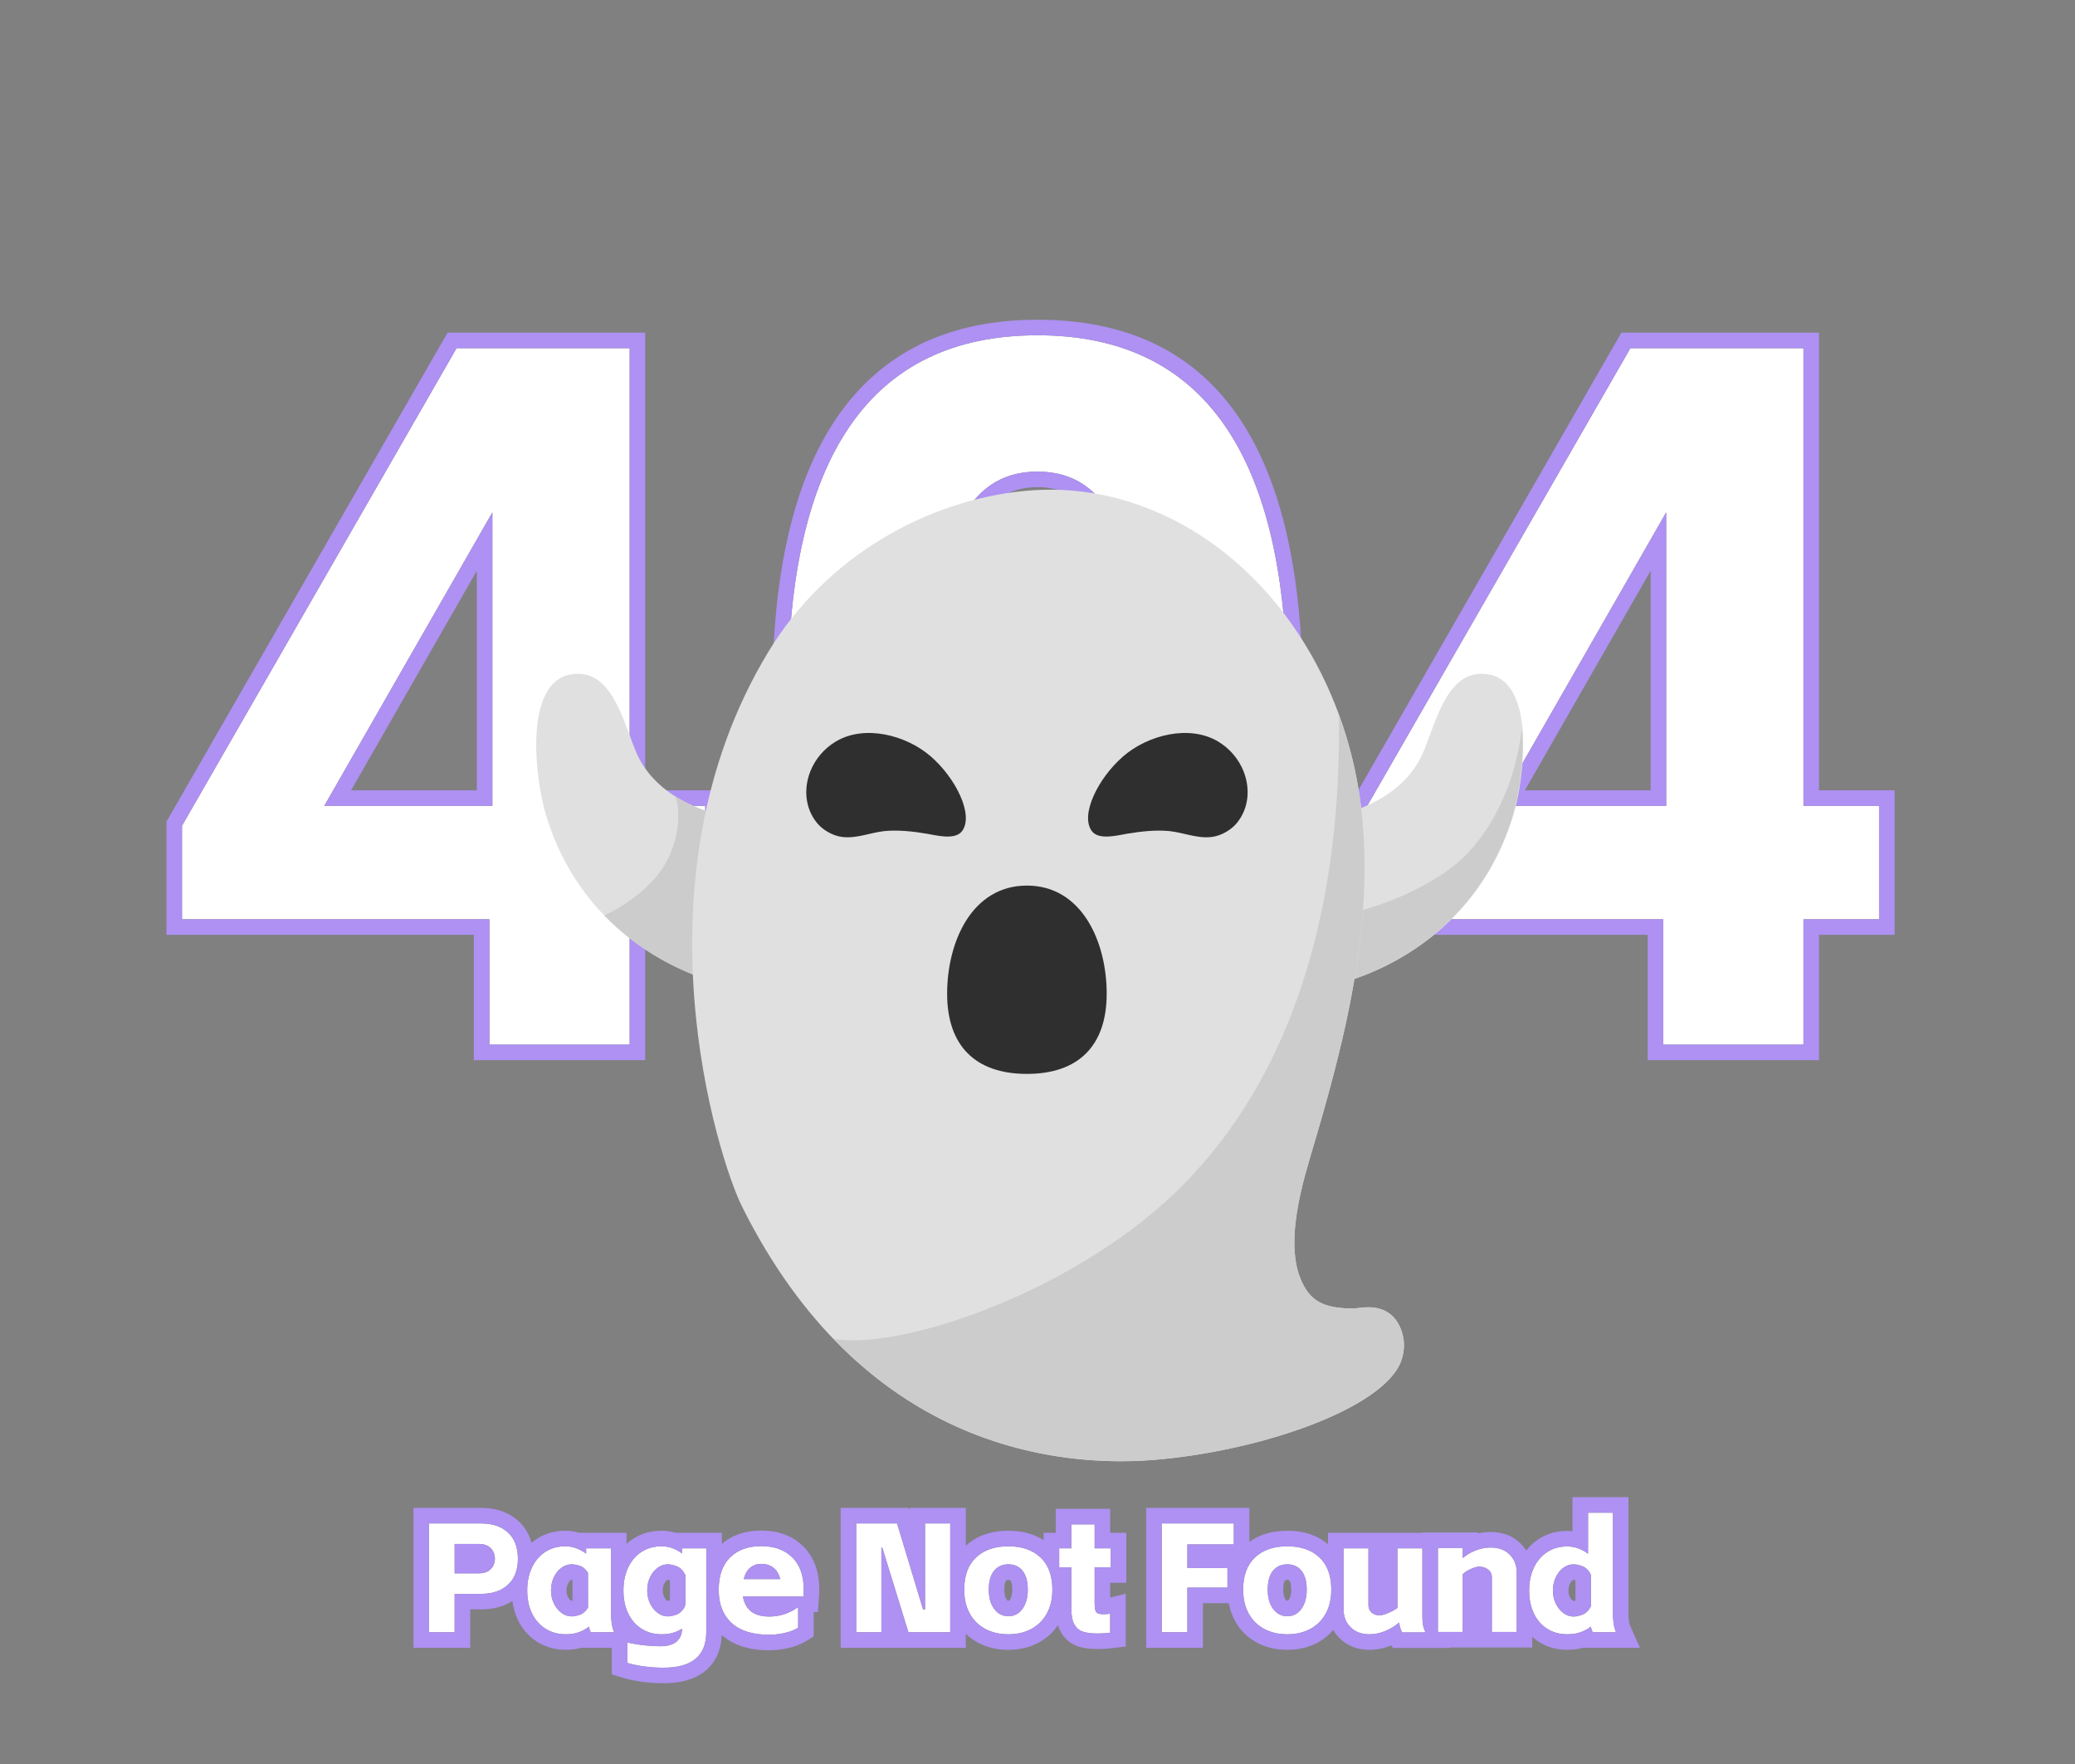
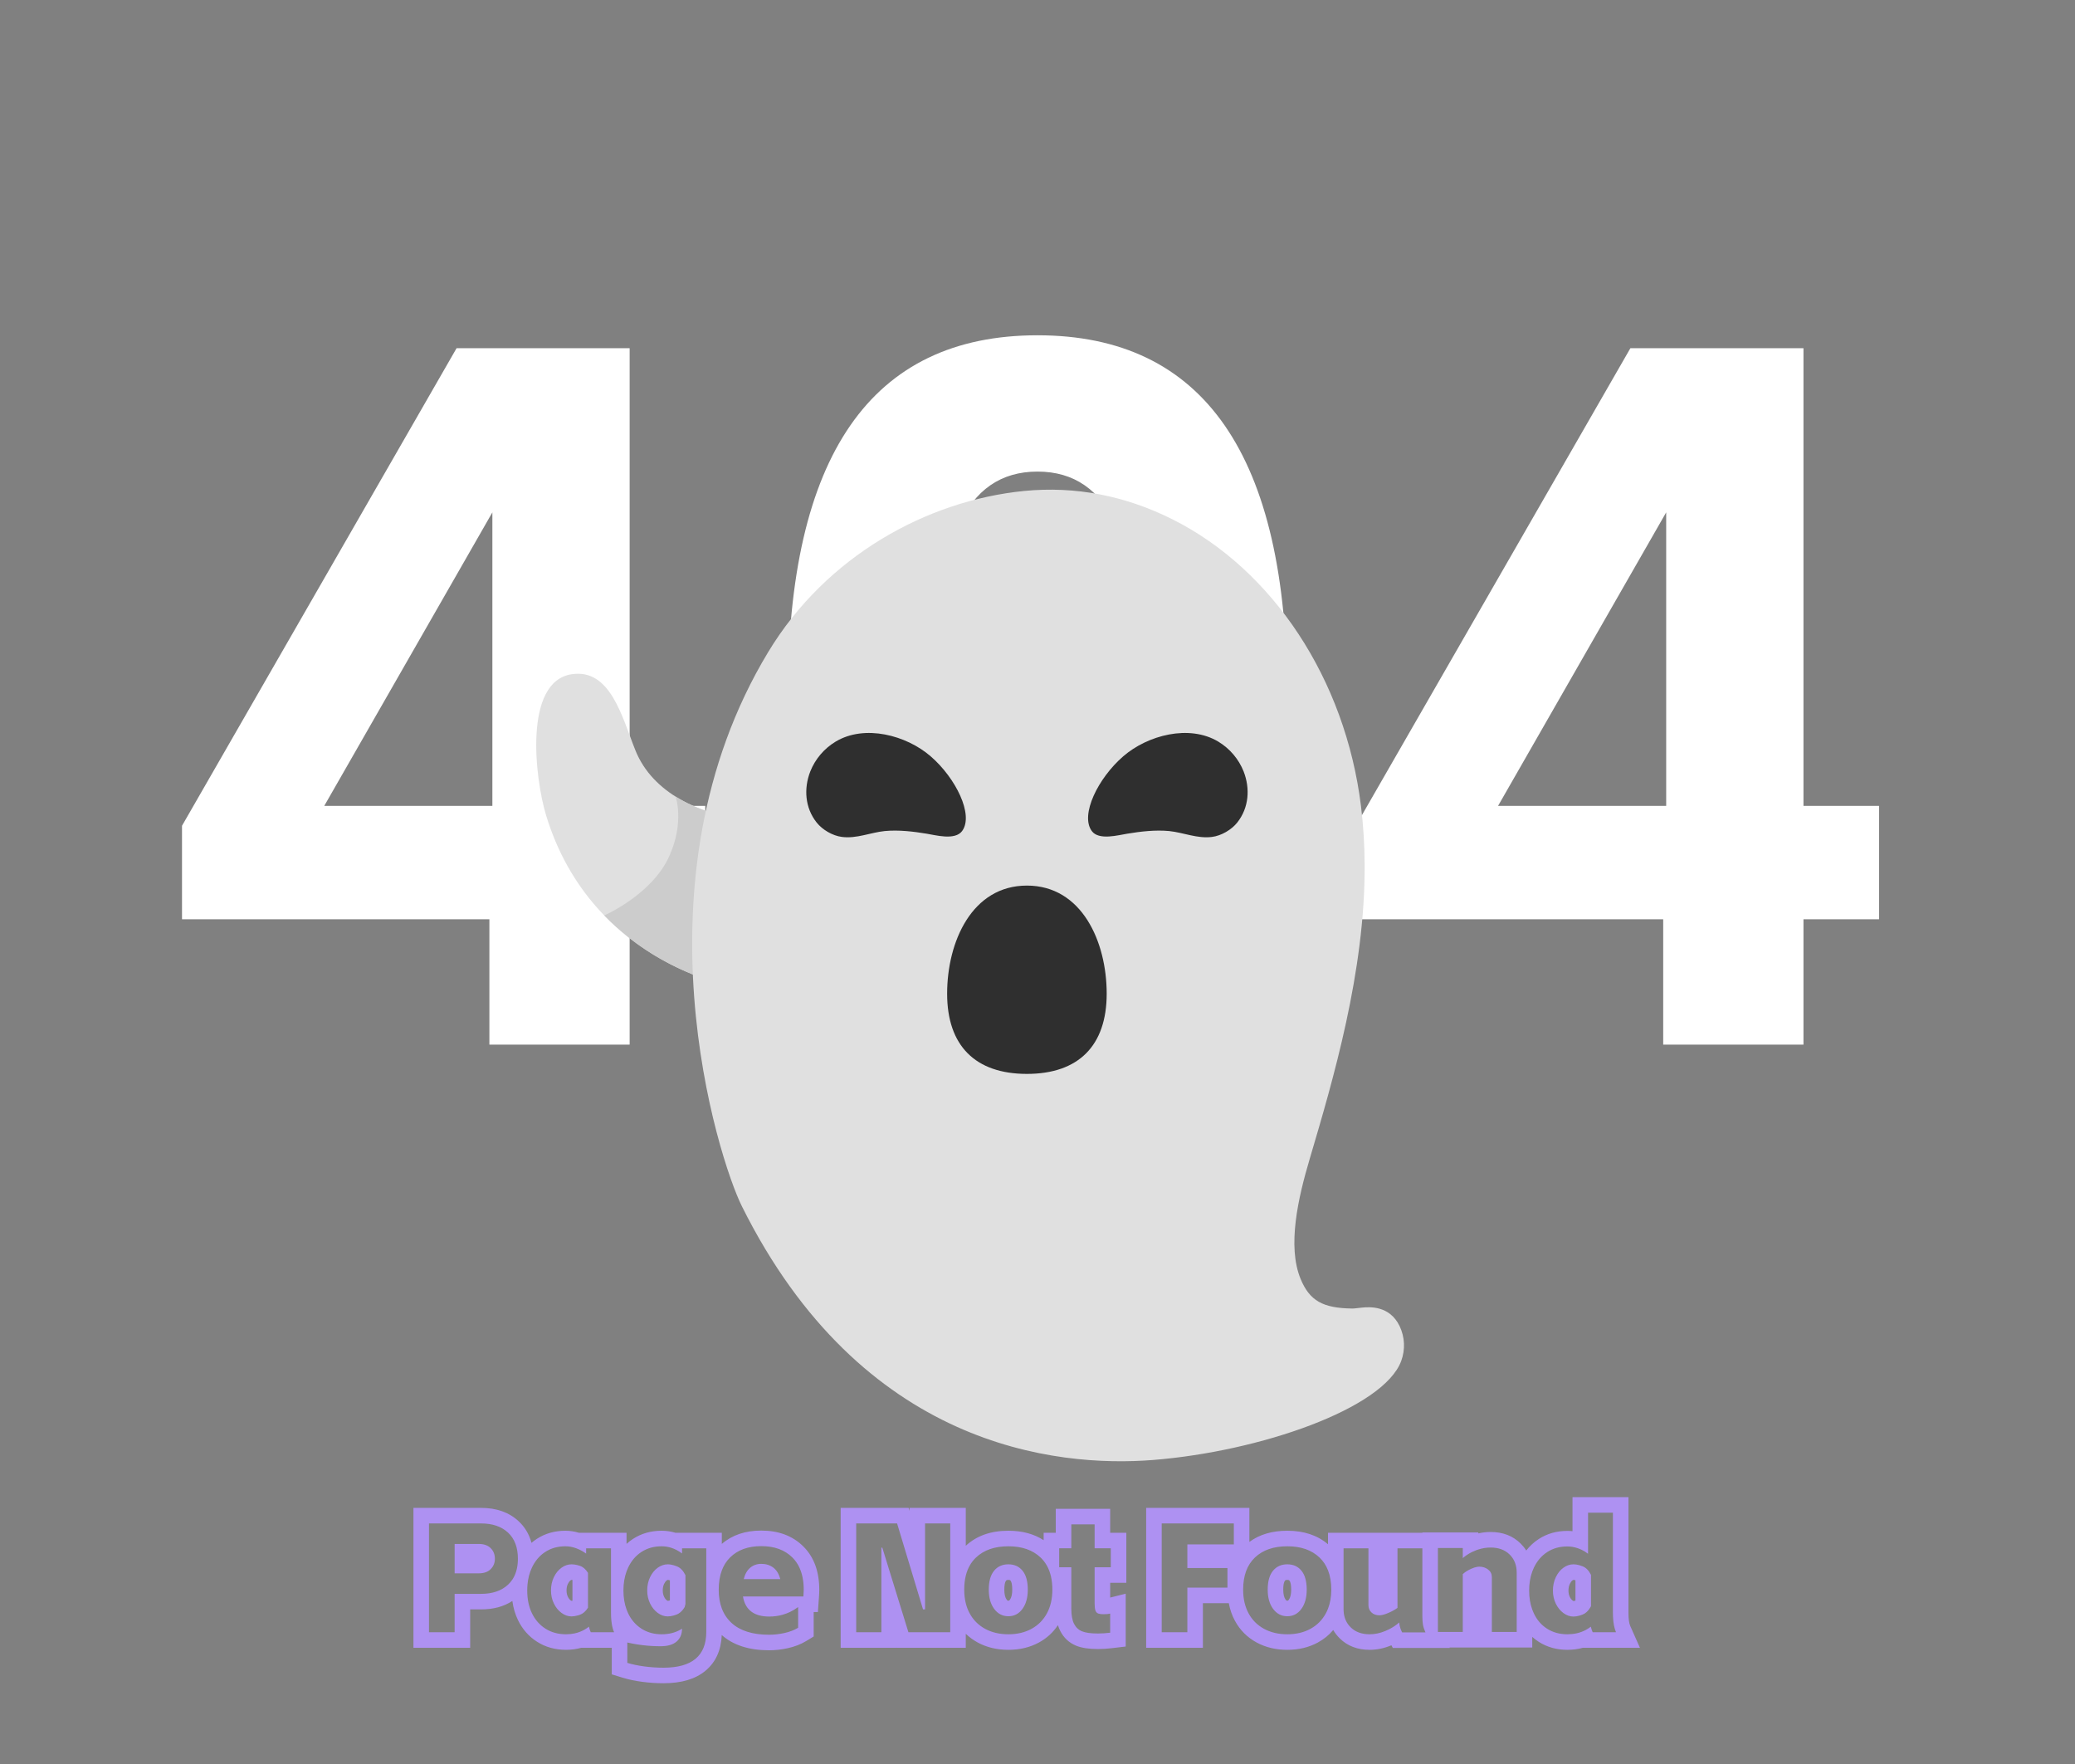
<svg xmlns="http://www.w3.org/2000/svg" width="267" height="227" viewBox="0 0 267 227" fill="none">
  <rect x="0" y="0" width="267" height="227" fill="#808080" stroke="none" />
  <g>
    <path fill="#FFFFFF" d="M81.02 118.272L81.02 134.4L62.972 134.4L62.972 118.272L23.42 118.272L23.42 106.24L58.748 44.8L81.02 44.8L81.02 103.68L90.748 103.68L90.748 118.272L81.02 118.272ZM63.356 103.68L63.356 65.92L41.724 103.68L63.356 103.68ZM133.5 136.064Q101.372 136.064 101.372 89.6Q101.372 43.136 133.5 43.136Q165.628 43.136 165.628 89.6Q165.628 136.064 133.5 136.064ZM120.188 89.6Q120.188 104.576 123.324 111.616Q126.46 118.656 133.5 118.656Q140.54 118.656 143.676 111.616Q146.812 104.576 146.812 89.6Q146.812 74.752 143.676 67.712Q140.54 60.672 133.5 60.672Q126.46 60.672 123.324 67.712Q120.188 74.752 120.188 89.6ZM232.06 118.272L232.06 134.4L214.012 134.4L214.012 118.272L174.46 118.272L174.46 106.24L209.788 44.8L232.06 44.8L232.06 103.68L241.788 103.68L241.788 118.272L232.06 118.272ZM214.396 103.68L214.396 65.92L192.764 103.68L214.396 103.68Z">
</path>
-     <path fill-rule="evenodd" fill="rgba(174, 145, 242, 1)" d="M107.759,53.614c5.752,-8.319 14.332,-12.479 25.741,-12.479c22.752,0 34.128,16.155 34.128,48.464c0,15.904 -2.796,27.899 -8.387,35.985c-5.752,8.319 -14.332,12.479 -25.741,12.479c-22.752,0 -34.128,-16.155 -34.128,-48.464c-0,-15.904 2.796,-27.899 8.387,-35.986zM83.02,120.272v16.128h-22.048v-16.128h-39.552v-14.566l36.171,-62.906h25.429v58.88h9.728v18.592zM234.06,120.272v16.128h-22.048v-16.128h-39.552v-14.566l36.171,-62.906h25.429v58.88h9.728v18.592zM101.372,89.6c0,30.976 10.709,46.464 32.128,46.464c21.419,0 32.128,-15.488 32.128,-46.464c0,-30.976 -10.709,-46.464 -32.128,-46.464c-21.419,0 -32.128,15.488 -32.128,46.464zM58.748,44.8l-35.328,61.44v12.032h39.552v16.128h18.048v-16.128h9.728v-14.592h-9.728v-58.88zM209.788,44.8l-35.328,61.44v12.032h39.552v16.128h18.048v-16.128h9.728v-14.592h-9.728v-58.88zM120.188,89.6c0,-9.899 1.045,-17.195 3.136,-21.888c2.091,-4.693 5.483,-7.04 10.176,-7.04c4.693,0 8.085,2.347 10.176,7.04c2.091,4.693 3.136,11.989 3.136,21.888c0,9.984 -1.045,17.323 -3.136,22.016c-2.091,4.693 -5.483,7.04 -10.176,7.04c-4.693,0 -8.085,-2.347 -10.176,-7.04c-2.091,-4.693 -3.136,-12.032 -3.136,-22.016zM133.5,116.656c3.827,0 6.61,-1.951 8.349,-5.854c1.975,-4.434 2.963,-11.501 2.963,-21.202c0,-9.615 -0.988,-16.64 -2.963,-21.074c-1.739,-3.903 -4.522,-5.854 -8.349,-5.854c-3.827,0 -6.61,1.951 -8.349,5.854c-1.975,4.434 -2.963,11.459 -2.963,21.074c0,9.701 0.988,16.768 2.963,21.202c1.739,3.903 4.522,5.854 8.349,5.854zM63.356,65.92v37.76h-21.632l1.146,-2l18.486,-32.269zM214.396,65.92v37.76h-21.632l1.146,-2l18.486,-32.269zM45.175,101.68h16.181v-28.245zM196.215,101.68h16.181v-28.245z">
- </path>
  </g>
  <g>
-     <path fill="#FFFFFF" d="M61.9 196Q64.1 196 65.37 197.18Q66.64 198.36 66.64 200.54Q66.64 202.7 65.37 203.88Q64.1 205.06 61.9 205.06L58.5 205.06L58.5 210L55.2 210L55.2 196L61.9 196ZM61.6 202.42Q62.6 202.42 63.14 201.88Q63.68 201.34 63.68 200.54Q63.68 199.72 63.14 199.18Q62.6 198.64 61.6 198.64L58.5 198.64L58.5 202.42L61.6 202.42ZM72.84 210.26Q71.32 210.26 70.19 209.54Q69.06 208.82 68.45 207.56Q67.84 206.3 67.84 204.62Q67.84 202.96 68.45 201.67Q69.06 200.38 70.17 199.66Q71.28 198.94 72.76 198.94Q73.44 198.94 74.13 199.19Q74.82 199.44 75.42 199.88L75.42 199.2L78.62 199.2L78.62 207.48Q78.62 209.1 79.02 210L76.02 210Q75.88 209.72 75.78 209.28Q74.54 210.26 72.84 210.26ZM70.9 204.62Q70.9 205.54 71.27 206.3Q71.64 207.06 72.25 207.51Q72.86 207.96 73.54 207.96Q74.02 207.96 74.62 207.75Q75.22 207.54 75.66 206.84L75.66 202.36Q75.22 201.66 74.63 201.46Q74.04 201.26 73.54 201.26Q72.86 201.26 72.25 201.7Q71.64 202.14 71.27 202.91Q70.9 203.68 70.9 204.62ZM85.38 214.56Q84.16 214.56 82.93 214.4Q81.7 214.24 80.72 213.94L80.72 211.32Q82.86 211.8 85 211.8Q86.36 211.8 87.06 211.2Q87.76 210.6 87.76 209.54Q86.66 210.26 85.14 210.26Q83.66 210.26 82.54 209.54Q81.42 208.82 80.82 207.55Q80.22 206.28 80.22 204.62Q80.22 202.96 80.83 201.67Q81.44 200.38 82.55 199.66Q83.66 198.94 85.14 198.94Q86.52 198.94 87.76 199.86L87.76 199.2L90.88 199.2L90.88 209.96Q90.88 214.56 85.38 214.56ZM83.28 204.62Q83.28 205.54 83.65 206.3Q84.02 207.06 84.63 207.51Q85.24 207.96 85.92 207.96Q86.42 207.96 87.04 207.73Q87.66 207.5 88.1 206.76L88.2 206.36L88.2 202.66Q87.78 201.8 87.12 201.53Q86.46 201.26 85.92 201.26Q85.24 201.26 84.63 201.7Q84.02 202.14 83.65 202.91Q83.28 203.68 83.28 204.62ZM102.7 209.42Q101.94 209.88 100.93 210.1Q99.92 210.32 98.98 210.32Q95.78 210.32 94.13 208.8Q92.48 207.28 92.48 204.54Q92.48 201.82 93.95 200.37Q95.42 198.92 97.96 198.92Q100.48 198.92 101.95 200.37Q103.42 201.82 103.42 204.54Q103.42 204.84 103.38 205.4L95.6 205.4Q96.04 207.98 98.98 207.98Q101.04 207.98 102.7 206.76L102.7 209.42ZM100.4 203.16Q100.14 202.16 99.5 201.68Q98.86 201.2 97.96 201.2Q97.12 201.2 96.53 201.7Q95.94 202.2 95.7 203.16L100.4 203.16ZM113.531 199.12L113.411 199.12L113.411 210L110.171 210L110.171 196L115.431 196L118.771 207.06L119.031 207.06L119.031 196L122.271 196L122.271 210L116.891 210L113.531 199.12ZM129.751 210.26Q128.051 210.26 126.761 209.56Q125.471 208.86 124.771 207.57Q124.071 206.28 124.071 204.52Q124.071 201.82 125.591 200.38Q127.111 198.94 129.751 198.94Q132.371 198.94 133.891 200.38Q135.411 201.82 135.411 204.52Q135.411 206.28 134.711 207.57Q134.011 208.86 132.731 209.56Q131.451 210.26 129.751 210.26ZM127.231 204.52Q127.231 206.06 127.931 207Q128.631 207.94 129.751 207.94Q130.871 207.94 131.561 207Q132.251 206.06 132.251 204.52Q132.251 202.92 131.581 202.09Q130.911 201.26 129.751 201.26Q128.591 201.26 127.911 202.09Q127.231 202.92 127.231 204.52ZM137.851 199.2L137.851 196.12L140.851 196.12L140.851 199.2L142.931 199.2L142.931 201.64L140.851 201.64L140.851 206.28Q140.851 206.86 140.941 207.16Q141.031 207.46 141.271 207.57Q141.511 207.68 141.971 207.68Q142.271 207.68 142.481 207.66Q142.691 207.64 142.851 207.6L142.851 210.06Q142.011 210.16 141.291 210.16Q139.911 210.16 139.231 209.88Q138.551 209.6 138.201 208.91Q137.851 208.22 137.851 206.94L137.851 201.64L136.291 201.64L136.291 199.2L137.851 199.2ZM149.482 196L158.762 196L158.762 198.7L152.782 198.7L152.782 201.74L157.942 201.74L157.942 204.26L152.782 204.26L152.782 210L149.482 210L149.482 196ZM165.642 210.26Q163.942 210.26 162.652 209.56Q161.362 208.86 160.662 207.57Q159.962 206.28 159.962 204.52Q159.962 201.82 161.482 200.38Q163.002 198.94 165.642 198.94Q168.262 198.94 169.782 200.38Q171.302 201.82 171.302 204.52Q171.302 206.28 170.602 207.57Q169.902 208.86 168.622 209.56Q167.342 210.26 165.642 210.26ZM163.122 204.52Q163.122 206.06 163.822 207Q164.522 207.94 165.642 207.94Q166.762 207.94 167.452 207Q168.142 206.06 168.142 204.52Q168.142 202.92 167.472 202.09Q166.802 201.26 165.642 201.26Q164.482 201.26 163.802 202.09Q163.122 202.92 163.122 204.52ZM180.422 210.02Q180.102 209.42 180.042 208.74Q179.302 209.4 178.272 209.83Q177.242 210.26 176.242 210.26Q174.702 210.26 173.792 209.36Q172.882 208.46 172.882 207.04L172.882 199.2L176.082 199.2L176.082 206.5Q176.082 207.08 176.472 207.45Q176.862 207.82 177.502 207.82Q177.922 207.82 178.632 207.52Q179.342 207.22 179.822 206.86L179.822 199.2L183.022 199.2L183.022 207.94Q183.022 208.6 183.102 209.05Q183.182 209.5 183.422 210.02L180.422 210.02ZM188.222 199.16L188.222 200.46Q188.962 199.82 189.912 199.46Q190.862 199.1 191.802 199.1Q193.342 199.1 194.252 200Q195.162 200.9 195.162 202.34L195.162 209.96L191.962 209.96L191.962 202.88Q191.962 202.3 191.482 201.93Q191.002 201.56 190.342 201.56Q189.922 201.56 189.292 201.84Q188.662 202.12 188.222 202.52L188.222 209.96L185.022 209.96L185.022 199.16L188.222 199.16ZM201.682 210.26Q200.202 210.26 199.082 209.55Q197.962 208.84 197.362 207.56Q196.762 206.28 196.762 204.64Q196.762 202.98 197.372 201.69Q197.982 200.4 199.092 199.68Q200.202 198.96 201.682 198.96Q202.362 198.96 203.052 199.2Q203.742 199.44 204.342 199.9L204.342 194.62L207.542 194.62L207.542 207.5Q207.542 209.1 207.942 210L204.942 210Q204.802 209.72 204.702 209.28Q203.442 210.26 201.682 210.26ZM199.822 204.64Q199.822 205.56 200.192 206.32Q200.562 207.08 201.172 207.53Q201.782 207.98 202.462 207.98Q203.002 207.98 203.652 207.72Q204.302 207.46 204.722 206.64L204.722 202.62Q204.302 201.78 203.652 201.52Q203.002 201.26 202.462 201.26Q201.782 201.26 201.172 201.7Q200.562 202.14 200.192 202.92Q199.822 203.7 199.822 204.64Z">
- </path>
    <path fill-rule="evenodd" fill="rgba(174, 145, 242, 1)" d="M197.162,210.6v1.36h-10.642l0.028,0.06h-7.326l-0.183,-0.343c-0.932,0.389 -1.864,0.583 -2.797,0.583c-1.575,0 -2.86,-0.493 -3.856,-1.478c-0.333,-0.329 -0.61,-0.686 -0.832,-1.071c-0.545,0.648 -1.203,1.183 -1.972,1.604c-1.152,0.63 -2.465,0.945 -3.94,0.945c-1.471,0 -2.786,-0.314 -3.944,-0.942c-1.207,-0.655 -2.139,-1.587 -2.794,-2.794c-0.375,-0.691 -0.638,-1.446 -0.789,-2.264h-3.333v5.74h-7.3v-18h13.28v4.379c1.304,-0.959 2.931,-1.439 4.88,-1.439c2.131,0 3.878,0.58 5.24,1.741v-1.481h12.14v-0.04h7.2v0.12c0.525,-0.12 1.052,-0.18 1.58,-0.18c1.575,0 2.86,0.493 3.857,1.478c0.283,0.281 0.527,0.582 0.73,0.905c0.453,-0.583 0.992,-1.077 1.615,-1.481c1.071,-0.695 2.297,-1.042 3.678,-1.042c0.221,0 0.441,0.012 0.66,0.037v-4.377h7.2v14.88c0,0.784 0.076,1.347 0.228,1.688l1.25,2.812h-7.314l-0.004,-0.009c-0.632,0.179 -1.305,0.269 -2.02,0.269c-1.373,0 -2.597,-0.34 -3.67,-1.021c-0.304,-0.192 -0.587,-0.405 -0.85,-0.639zM195.162,207.406v-5.066c0,-0.141 -0.006,-0.277 -0.019,-0.41c-0.076,-0.775 -0.373,-1.418 -0.891,-1.93c-0.607,-0.6 -1.423,-0.9 -2.45,-0.9c-0.524,0 -1.051,0.084 -1.58,0.252c-0.103,0.033 -0.207,0.069 -0.31,0.108c-0.183,0.069 -0.361,0.147 -0.532,0.232c-0.421,0.209 -0.807,0.465 -1.158,0.768v-1.3h-3.2v10.8h3.2v-7.44c0.293,-0.267 0.65,-0.493 1.07,-0.68c0.299,-0.133 0.562,-0.218 0.79,-0.257c0.093,-0.015 0.179,-0.023 0.26,-0.023c0.44,0 0.82,0.123 1.14,0.37c0.32,0.247 0.48,0.563 0.48,0.95v7.08h3.2zM197.162,207.078c0.06,0.165 0.127,0.325 0.2,0.482c0.4,0.853 0.973,1.517 1.72,1.99c0.747,0.473 1.613,0.71 2.6,0.71c0.413,0 0.806,-0.041 1.178,-0.122c0.423,-0.092 0.82,-0.237 1.19,-0.434c0.227,-0.121 0.445,-0.263 0.652,-0.424c0.011,0.048 0.023,0.095 0.034,0.14c0.059,0.231 0.128,0.424 0.206,0.58h3c-0.223,-0.503 -0.353,-1.169 -0.389,-2c-0.007,-0.161 -0.011,-0.327 -0.011,-0.5v-12.88h-3.2v5.28c-0.27,-0.207 -0.554,-0.381 -0.852,-0.522c-0.143,-0.067 -0.289,-0.126 -0.438,-0.178c-0.237,-0.083 -0.474,-0.144 -0.71,-0.184c-0.221,-0.037 -0.441,-0.056 -0.66,-0.056c-0.987,0 -1.85,0.24 -2.59,0.72c-0.74,0.48 -1.313,1.15 -1.72,2.01c-0.078,0.165 -0.148,0.334 -0.211,0.508c-0.266,0.733 -0.399,1.547 -0.399,2.442c0,0.893 0.133,1.705 0.4,2.438zM204.722,206.64c-0.027,0.055 -0.056,0.107 -0.085,0.157c-0.266,0.459 -0.594,0.767 -0.985,0.923c-0.14,0.056 -0.276,0.103 -0.409,0.141c-0.277,0.079 -0.537,0.119 -0.781,0.119c-0.453,0 -0.883,-0.15 -1.29,-0.45c-0.407,-0.3 -0.733,-0.703 -0.98,-1.21c-0.247,-0.507 -0.37,-1.067 -0.37,-1.68c0,-0.627 0.123,-1.2 0.37,-1.72c0.247,-0.52 0.573,-0.927 0.98,-1.22c0.407,-0.293 0.837,-0.44 1.29,-0.44c0.118,0 0.24,0.009 0.366,0.028c0.258,0.038 0.533,0.115 0.824,0.232c0.433,0.173 0.79,0.54 1.07,1.1v0.091zM202.722,203.31c-0.106,-0.033 -0.193,-0.05 -0.26,-0.05c-0.023,0 -0.063,0.021 -0.12,0.062c-0.129,0.093 -0.243,0.244 -0.343,0.455c-0.118,0.249 -0.177,0.536 -0.177,0.863c0,0.306 0.056,0.574 0.169,0.805c0.103,0.211 0.226,0.37 0.369,0.476c0.053,0.039 0.087,0.059 0.102,0.059c0.067,0 0.154,-0.017 0.26,-0.05zM183.022,207.94v-8.74h-3.2v7.66c-0.32,0.24 -0.717,0.46 -1.19,0.66c-0.232,0.098 -0.441,0.172 -0.627,0.222c-0.193,0.052 -0.36,0.078 -0.503,0.078c-0.427,0 -0.77,-0.123 -1.03,-0.37c-0.26,-0.247 -0.39,-0.563 -0.39,-0.95v-7.3h-3.2v7.84c0,0.085 0.003,0.168 0.008,0.249c0.049,0.834 0.35,1.524 0.902,2.071c0.607,0.6 1.423,0.9 2.45,0.9c0.649,0 1.307,-0.136 1.975,-0.407c0.019,-0.007 0.037,-0.015 0.055,-0.023c0.172,-0.072 0.338,-0.149 0.498,-0.23c0.479,-0.243 0.903,-0.53 1.272,-0.86c0.009,0.103 0.023,0.205 0.041,0.306c0.061,0.341 0.174,0.665 0.339,0.974h3c-0.16,-0.347 -0.267,-0.67 -0.32,-0.97c-0.05,-0.281 -0.076,-0.625 -0.079,-1.03c-0.001,-0.027 -0.001,-0.053 -0.001,-0.08zM170.882,206.965c0.28,-0.721 0.42,-1.536 0.42,-2.445c0,-0.946 -0.14,-1.776 -0.42,-2.49c-0.253,-0.645 -0.619,-1.195 -1.1,-1.65c-1.013,-0.96 -2.393,-1.44 -4.14,-1.44c-1.76,0 -3.147,0.48 -4.16,1.44c-1.013,0.96 -1.52,2.34 -1.52,4.14c0,1.173 0.233,2.19 0.7,3.05c0.467,0.86 1.13,1.523 1.99,1.99c0.86,0.467 1.857,0.7 2.99,0.7c1.133,0 2.127,-0.233 2.98,-0.7c0.853,-0.467 1.513,-1.13 1.98,-1.99c0.105,-0.194 0.199,-0.396 0.28,-0.605zM154.782,198.7h3.98v-2.7h-9.28v14h3.3v-5.74h2h1.16h2v-2.52h-5.16v-3.04zM68.39,198.497c0.218,-0.185 0.448,-0.357 0.692,-0.515c1.071,-0.695 2.297,-1.042 3.678,-1.042c0.577,0 1.151,0.087 1.722,0.26h6.138v1.429c0.261,-0.237 0.541,-0.452 0.842,-0.647c1.071,-0.695 2.297,-1.042 3.678,-1.042c0.605,0 1.193,0.087 1.762,0.26h5.978v1.437c1.324,-1.145 3.018,-1.717 5.08,-1.717c2.227,0 4.025,0.675 5.394,2.026c1.377,1.359 2.066,3.223 2.066,5.594c0,0.247 -0.015,0.581 -0.045,1.002l-0.133,1.858h-0.542v3.147l-0.964,0.584c-0.697,0.421 -1.49,0.729 -2.38,0.923c-0.814,0.177 -1.606,0.266 -2.376,0.266c-2.597,0 -4.633,-0.654 -6.108,-1.961c-0.082,1.963 -0.776,3.492 -2.084,4.585c-1.288,1.077 -3.091,1.616 -5.408,1.616c-0.9,0 -1.802,-0.059 -2.708,-0.177c-0.931,-0.121 -1.777,-0.298 -2.537,-0.531l-1.415,-0.433v-3.419h-3.936v0c-0.611,0.173 -1.258,0.26 -1.944,0.26c-1.402,0 -2.644,-0.344 -3.725,-1.033c-1.072,-0.683 -1.894,-1.615 -2.465,-2.796c-0.362,-0.748 -0.603,-1.566 -0.722,-2.455c-1.102,0.723 -2.445,1.084 -4.027,1.084h-1.4v4.94h-7.3v-18h8.7c1.99,0 3.601,0.572 4.831,1.715c0.812,0.754 1.364,1.681 1.658,2.782zM68.602,201.372c-0.053,0.097 -0.104,0.196 -0.152,0.298c-0.314,0.663 -0.506,1.4 -0.578,2.21c-0.021,0.24 -0.032,0.487 -0.032,0.74c0,1.12 0.203,2.1 0.61,2.94c0.407,0.84 0.987,1.5 1.74,1.98c0.753,0.48 1.637,0.72 2.65,0.72c0.385,0 0.751,-0.038 1.101,-0.113c0.458,-0.099 0.885,-0.262 1.282,-0.489c0.193,-0.111 0.379,-0.237 0.557,-0.378c0.01,0.043 0.02,0.084 0.03,0.124c0.06,0.238 0.13,0.437 0.21,0.596h3c-0.133,-0.3 -0.233,-0.66 -0.3,-1.08c-0.044,-0.28 -0.074,-0.587 -0.089,-0.92c-0.007,-0.167 -0.011,-0.34 -0.011,-0.52v-8.28h-3.2v0.68c-0.271,-0.199 -0.556,-0.368 -0.855,-0.509c-0.142,-0.067 -0.287,-0.127 -0.435,-0.181c-0.238,-0.086 -0.474,-0.15 -0.71,-0.192c-0.221,-0.039 -0.441,-0.058 -0.66,-0.058c-0.987,0 -1.85,0.24 -2.59,0.72c-0.652,0.423 -1.175,0.994 -1.568,1.712zM75.66,206.84c-0.293,0.467 -0.64,0.77 -1.04,0.91c-0.081,0.029 -0.161,0.054 -0.239,0.077c-0.306,0.089 -0.586,0.133 -0.841,0.133c-0.453,0 -0.883,-0.15 -1.29,-0.45c-0.407,-0.3 -0.733,-0.703 -0.98,-1.21c-0.247,-0.507 -0.37,-1.067 -0.37,-1.68c0,-0.627 0.123,-1.197 0.37,-1.71c0.247,-0.513 0.573,-0.917 0.98,-1.21c0.407,-0.293 0.837,-0.44 1.29,-0.44c0.122,0 0.249,0.009 0.379,0.027c0.225,0.031 0.462,0.088 0.711,0.173c0.393,0.133 0.737,0.433 1.03,0.9v0.176zM73.66,205.947v-2.677c-0.044,-0.007 -0.084,-0.01 -0.12,-0.01c-0.023,0 -0.063,0.021 -0.12,0.062c-0.132,0.095 -0.247,0.247 -0.347,0.454c-0.115,0.24 -0.173,0.521 -0.173,0.844c0,0.306 0.056,0.574 0.168,0.805c0.103,0.211 0.226,0.37 0.369,0.476c0.054,0.039 0.088,0.059 0.103,0.059c0.034,0 0.074,-0.004 0.12,-0.013zM80.72,213.365v0.575c0.653,0.2 1.39,0.353 2.21,0.46c0.82,0.107 1.637,0.16 2.45,0.16c3.667,0 5.5,-1.533 5.5,-4.6v-10.76h-3.12v0.66c-0.244,-0.181 -0.493,-0.336 -0.746,-0.464c-0.408,-0.206 -0.826,-0.342 -1.254,-0.408c-0.204,-0.032 -0.411,-0.048 -0.62,-0.048c-0.987,0 -1.85,0.24 -2.59,0.72c-0.74,0.48 -1.313,1.15 -1.72,2.01c-0.077,0.163 -0.147,0.331 -0.21,0.504c-0.267,0.735 -0.4,1.55 -0.4,2.446c0,0.903 0.133,1.72 0.4,2.451c0.06,0.164 0.127,0.324 0.2,0.479c0.4,0.847 0.973,1.51 1.72,1.99c0.058,0.037 0.117,0.073 0.176,0.107c0.706,0.409 1.514,0.613 2.424,0.613c0.914,0 1.714,-0.195 2.4,-0.586c0.075,-0.042 0.148,-0.087 0.22,-0.134c0,0.019 -0,0.037 -0.001,0.056c-0.012,0.68 -0.245,1.215 -0.7,1.604c-0.467,0.4 -1.153,0.6 -2.06,0.6c-0.76,0 -1.52,-0.045 -2.28,-0.136c-0.212,-0.025 -0.424,-0.054 -0.636,-0.087c-0.063,-0.009 -0.125,-0.019 -0.188,-0.029c-0.392,-0.064 -0.784,-0.14 -1.177,-0.228zM88.2,206.36l-0.1,0.4c-0.064,0.107 -0.131,0.207 -0.2,0.298c-0.25,0.328 -0.537,0.552 -0.86,0.672c-0.115,0.043 -0.226,0.079 -0.334,0.11c-0.283,0.08 -0.545,0.12 -0.786,0.12c-0.453,0 -0.883,-0.15 -1.29,-0.45c-0.407,-0.3 -0.733,-0.703 -0.98,-1.21c-0.247,-0.507 -0.37,-1.067 -0.37,-1.68c0,-0.627 0.123,-1.197 0.37,-1.71c0.247,-0.513 0.573,-0.917 0.98,-1.21c0.407,-0.293 0.837,-0.44 1.29,-0.44c0.125,0 0.256,0.011 0.391,0.033c0.253,0.041 0.522,0.12 0.809,0.237c0.44,0.18 0.8,0.557 1.08,1.13v0.017zM86.2,205.905v-2.585c-0.118,-0.04 -0.211,-0.06 -0.28,-0.06c-0.023,0 -0.063,0.021 -0.12,0.062c-0.132,0.095 -0.247,0.247 -0.347,0.454c-0.115,0.24 -0.173,0.521 -0.173,0.844c0,0.306 0.056,0.574 0.168,0.805c0.103,0.211 0.226,0.37 0.369,0.476c0.054,0.039 0.088,0.059 0.103,0.059c0.068,0 0.162,-0.018 0.28,-0.055zM66.634,200.832c0.004,-0.096 0.006,-0.193 0.006,-0.292c0,-1.453 -0.423,-2.573 -1.27,-3.36c-0.847,-0.787 -2.003,-1.18 -3.47,-1.18h-6.7v14h3.3v-4.94h3.4c1.467,0 2.623,-0.393 3.47,-1.18c0.216,-0.201 0.405,-0.423 0.565,-0.666c0.426,-0.645 0.659,-1.439 0.699,-2.382zM92.88,202.048c-0.267,0.715 -0.4,1.546 -0.4,2.492c0,0.899 0.133,1.7 0.4,2.402c0.275,0.724 0.692,1.343 1.25,1.858c1.1,1.013 2.717,1.52 4.85,1.52c0.627,0 1.277,-0.073 1.95,-0.22c0.673,-0.147 1.263,-0.373 1.77,-0.68v-2.66c-0.343,0.253 -0.7,0.466 -1.069,0.64c-0.302,0.142 -0.612,0.258 -0.931,0.348c-0.548,0.155 -1.121,0.232 -1.72,0.232c-0.929,0 -1.671,-0.193 -2.226,-0.58c-0.615,-0.429 -1,-1.095 -1.154,-2h7.78c0.027,-0.373 0.04,-0.66 0.04,-0.86c0,-0.265 -0.01,-0.521 -0.031,-0.768c-0.003,-0.032 -0.006,-0.064 -0.009,-0.095c-0.009,-0.093 -0.02,-0.186 -0.032,-0.277c-0.169,-1.267 -0.635,-2.277 -1.398,-3.03c-0.98,-0.967 -2.31,-1.45 -3.99,-1.45c-1.693,0 -3.03,0.483 -4.01,1.45c-0.469,0.463 -0.825,1.022 -1.07,1.678zM96.53,201.7c0.393,-0.333 0.87,-0.5 1.43,-0.5c0.6,0 1.113,0.16 1.54,0.48c0.427,0.32 0.727,0.813 0.9,1.48h-4.7c0.16,-0.64 0.437,-1.127 0.83,-1.46zM115.411,205.208l1.48,4.792h5.38v-14h-3.24v11.06h-0.26l-1.74,-5.762l-1.6,-5.298h-5.26v14h3.24v-10.88h0.12zM115.411,211.986v0.014h-7.24v-18h8.745l0.115,0.38v-0.38h7.24v4.876c1.392,-1.291 3.219,-1.936 5.48,-1.936c1.783,0 3.296,0.406 4.54,1.217v-0.957h1.56v-3.08h7v3.08h2.08v6.44h-2.08v1.898l2,-0.5v6.798l-1.763,0.21c-0.639,0.076 -1.238,0.114 -1.797,0.114c-1.183,0 -2.124,-0.144 -2.821,-0.431c-0.911,-0.375 -1.595,-1.013 -2.052,-1.914c-0.113,-0.223 -0.21,-0.465 -0.289,-0.726c-0.622,0.935 -1.435,1.677 -2.438,2.226c-1.153,0.63 -2.466,0.945 -3.94,0.945c-1.472,0 -2.787,-0.314 -3.944,-0.942c-0.575,-0.312 -1.087,-0.686 -1.536,-1.123v1.805h-8.855zM124.271,206.267c0.116,0.469 0.283,0.903 0.5,1.303c0.467,0.86 1.13,1.523 1.99,1.99c0.86,0.467 1.857,0.7 2.99,0.7c1.133,0 2.127,-0.233 2.98,-0.7c0.853,-0.467 1.513,-1.13 1.98,-1.99c0.467,-0.86 0.7,-1.877 0.7,-3.05c0,-0.305 -0.015,-0.599 -0.044,-0.88c-0.118,-1.141 -0.477,-2.084 -1.076,-2.827c-0.123,-0.153 -0.257,-0.297 -0.4,-0.433c-1.013,-0.96 -2.393,-1.44 -4.14,-1.44c-1.76,0 -3.147,0.48 -4.16,1.44c-0.645,0.612 -1.085,1.394 -1.32,2.347c-0.133,0.543 -0.2,1.14 -0.2,1.793c0,0.627 0.067,1.21 0.2,1.747zM137.851,203.64v3.3c0,0.853 0.117,1.51 0.35,1.97c0.233,0.46 0.577,0.783 1.03,0.97c0.453,0.187 1.14,0.28 2.06,0.28c0.48,0 1,-0.033 1.56,-0.1v-2.46c-0.107,0.027 -0.23,0.047 -0.37,0.06c-0.14,0.013 -0.31,0.02 -0.51,0.02c-0.261,0 -0.469,-0.027 -0.624,-0.08c-0.027,-0.009 -0.053,-0.019 -0.076,-0.03c-0.16,-0.073 -0.27,-0.21 -0.33,-0.41c-0.06,-0.2 -0.09,-0.493 -0.09,-0.88v-4.64h2.08v-2.44h-2.08v-3.08h-3v3.08h-1.56v2.44h1.56zM60.5,198.64h1.1c0.667,0 1.18,0.18 1.54,0.54c0.36,0.36 0.54,0.813 0.54,1.36c0,0.533 -0.18,0.98 -0.54,1.34c-0.36,0.36 -0.873,0.54 -1.54,0.54h-3.1v-3.78zM127.931,207c-0.467,-0.627 -0.7,-1.453 -0.7,-2.48c0,-1.067 0.227,-1.877 0.68,-2.43c0.453,-0.553 1.067,-0.83 1.84,-0.83c0.773,0 1.383,0.277 1.83,0.83c0.447,0.553 0.67,1.363 0.67,2.43c0,1.027 -0.23,1.853 -0.69,2.48c-0.46,0.627 -1.063,0.94 -1.81,0.94c-0.747,0 -1.353,-0.313 -1.82,-0.94zM163.822,207c-0.467,-0.627 -0.7,-1.453 -0.7,-2.48c0,-1.067 0.227,-1.877 0.68,-2.43c0.453,-0.553 1.067,-0.83 1.84,-0.83c0.773,0 1.383,0.277 1.83,0.83c0.447,0.553 0.67,1.363 0.67,2.43c0,1.027 -0.23,1.853 -0.69,2.48c-0.46,0.627 -1.063,0.94 -1.81,0.94c-0.747,0 -1.353,-0.313 -1.82,-0.94zM129.654,205.928c0.015,0.008 0.048,0.012 0.097,0.012c0.048,0 0.078,-0.003 0.091,-0.01c0.025,-0.013 0.061,-0.051 0.107,-0.113c0.201,-0.275 0.302,-0.707 0.302,-1.297c0,-0.596 -0.075,-0.987 -0.226,-1.174c-0.047,-0.057 -0.138,-0.086 -0.274,-0.086c-0.142,0 -0.24,0.032 -0.293,0.097c-0.151,0.185 -0.227,0.573 -0.227,1.163c0,0.585 0.101,1.013 0.304,1.285c0.049,0.067 0.089,0.108 0.119,0.123zM165.545,205.928c0.015,0.008 0.048,0.012 0.097,0.012c0.048,0 0.078,-0.003 0.091,-0.01c0.025,-0.013 0.061,-0.051 0.107,-0.113c0.201,-0.275 0.302,-0.707 0.302,-1.297c0,-0.596 -0.075,-0.987 -0.226,-1.174c-0.047,-0.057 -0.138,-0.086 -0.274,-0.086c-0.142,0 -0.24,0.032 -0.293,0.097c-0.151,0.185 -0.227,0.573 -0.227,1.163c0,0.585 0.101,1.013 0.304,1.285c0.05,0.067 0.09,0.108 0.119,0.123z">
</path>
  </g>
  <path d="M81.776 96.574C80.055 92.326 78.586 85.987 73.564 86.744C67.355 87.679 68.814 100.116 70.273 104.912C76.201 124.413 95.514 127.498 95.826 127.02C96.219 126.453 97.346 105.439 95.897 105.459C90.049 104.782 83.991 102.046 81.776 96.574Z" fill="#E0E0E0">
</path>
  <path d="M95.897 105.459C92.757 105.091 89.566 104.136 86.929 102.474C86.929 102.474 88.107 105.718 86.124 110.136C83.9 115.11 77.751 117.777 77.751 117.777C85.581 125.866 95.605 127.368 95.826 127.03C96.219 126.453 97.346 105.439 95.897 105.459Z" fill="#CCCCCC">
</path>
-   <path d="M183.224 96.574C184.945 92.326 186.414 85.987 191.436 86.744C197.645 87.679 196.186 100.116 194.727 104.912C188.799 124.413 169.486 127.498 169.174 127.02C168.781 126.453 167.654 105.439 169.104 105.459C174.951 104.782 181.009 102.046 183.224 96.574Z" fill="#E0E0E0">
- </path>
-   <path d="M168.459 118.324C168.63 122.802 168.932 126.782 169.103 127.02C169.426 127.488 188.729 124.414 194.656 104.912C195.421 102.385 196.196 97.719 195.834 93.749C195.119 99.559 192.966 105.29 188.97 109.638C185.166 113.787 176.45 117.747 168.459 118.324Z" fill="#CCCCCC">
- </path>
  <path d="M175.122 103.688C173.109 87.42 163.81 73.292 150.847 66.805C144.758 63.76 138.377 62.526 131.795 63.163C119.225 64.407 106.303 71.56 98.855 83.878C81.002 113.399 92.434 149.108 95.454 155.178C110.892 186.191 135.831 188.838 148.411 187.833C162.079 186.738 178.03 181.256 180.305 175.087C180.838 173.624 180.768 172.043 180.104 170.63C178.795 167.893 176.128 168.152 175.253 168.232L174.256 168.341L173.995 168.351C170.19 168.301 168.52 167.336 167.362 164.56C165.601 160.312 167.05 154.073 168.52 149.118C171.529 138.94 175.665 125 175.595 111.27C175.585 108.683 175.424 106.136 175.122 103.688Z" fill="#E0E0E0">
</path>
  <path d="M150.454 106.922C152.276 107.111 154.057 107.917 155.939 107.678C157.167 107.529 158.486 106.733 159.2 105.827C160.72 103.917 160.871 101.43 160.026 99.26C159.391 97.658 158.242 96.305 156.755 95.41C153.021 93.171 147.667 94.584 144.527 97.31C141.306 100.096 138.961 104.832 140.481 106.912C141.387 108.165 143.943 107.429 145.05 107.26C146.801 106.971 148.663 106.753 150.454 106.922ZM113.831 106.922C112.009 107.111 110.228 107.917 108.346 107.678C107.118 107.529 105.8 106.733 105.085 105.827C103.565 103.917 103.415 101.43 104.26 99.26C104.895 97.658 106.044 96.305 107.531 95.41C111.265 93.171 116.619 94.584 119.759 97.31C122.979 100.096 125.324 104.832 123.805 106.912C122.889 108.165 120.332 107.429 119.235 107.26C117.484 106.971 115.622 106.753 113.831 106.922ZM121.872 127.846C121.872 134.532 125.495 138.164 132.138 138.164C138.78 138.164 142.403 134.532 142.403 127.846C142.403 121.15 139.203 113.936 132.138 113.936C125.073 113.936 121.872 121.15 121.872 127.846Z" fill="#2F2F2F">
</path>
-   <path d="M175.243 168.232L174.246 168.341L173.985 168.351C170.18 168.302 168.51 167.336 167.352 164.56C165.591 160.312 167.04 154.073 168.51 149.118C171.519 138.93 175.655 124.99 175.585 111.26C175.575 108.673 175.414 106.126 175.112 103.678C174.609 99.599 173.642 95.649 172.274 91.918C172.606 111.061 168.963 135.418 152.326 152.352C139.042 165.874 116.347 173.744 107.269 172.271C121.651 187.186 138.7 188.599 148.401 187.823C162.069 186.728 178.02 181.246 180.295 175.077C180.562 174.36 180.682 173.597 180.647 172.833C180.613 172.07 180.424 171.321 180.094 170.63C178.785 167.894 176.118 168.152 175.243 168.232Z" fill="#CCCCCC">
- </path>
</svg>